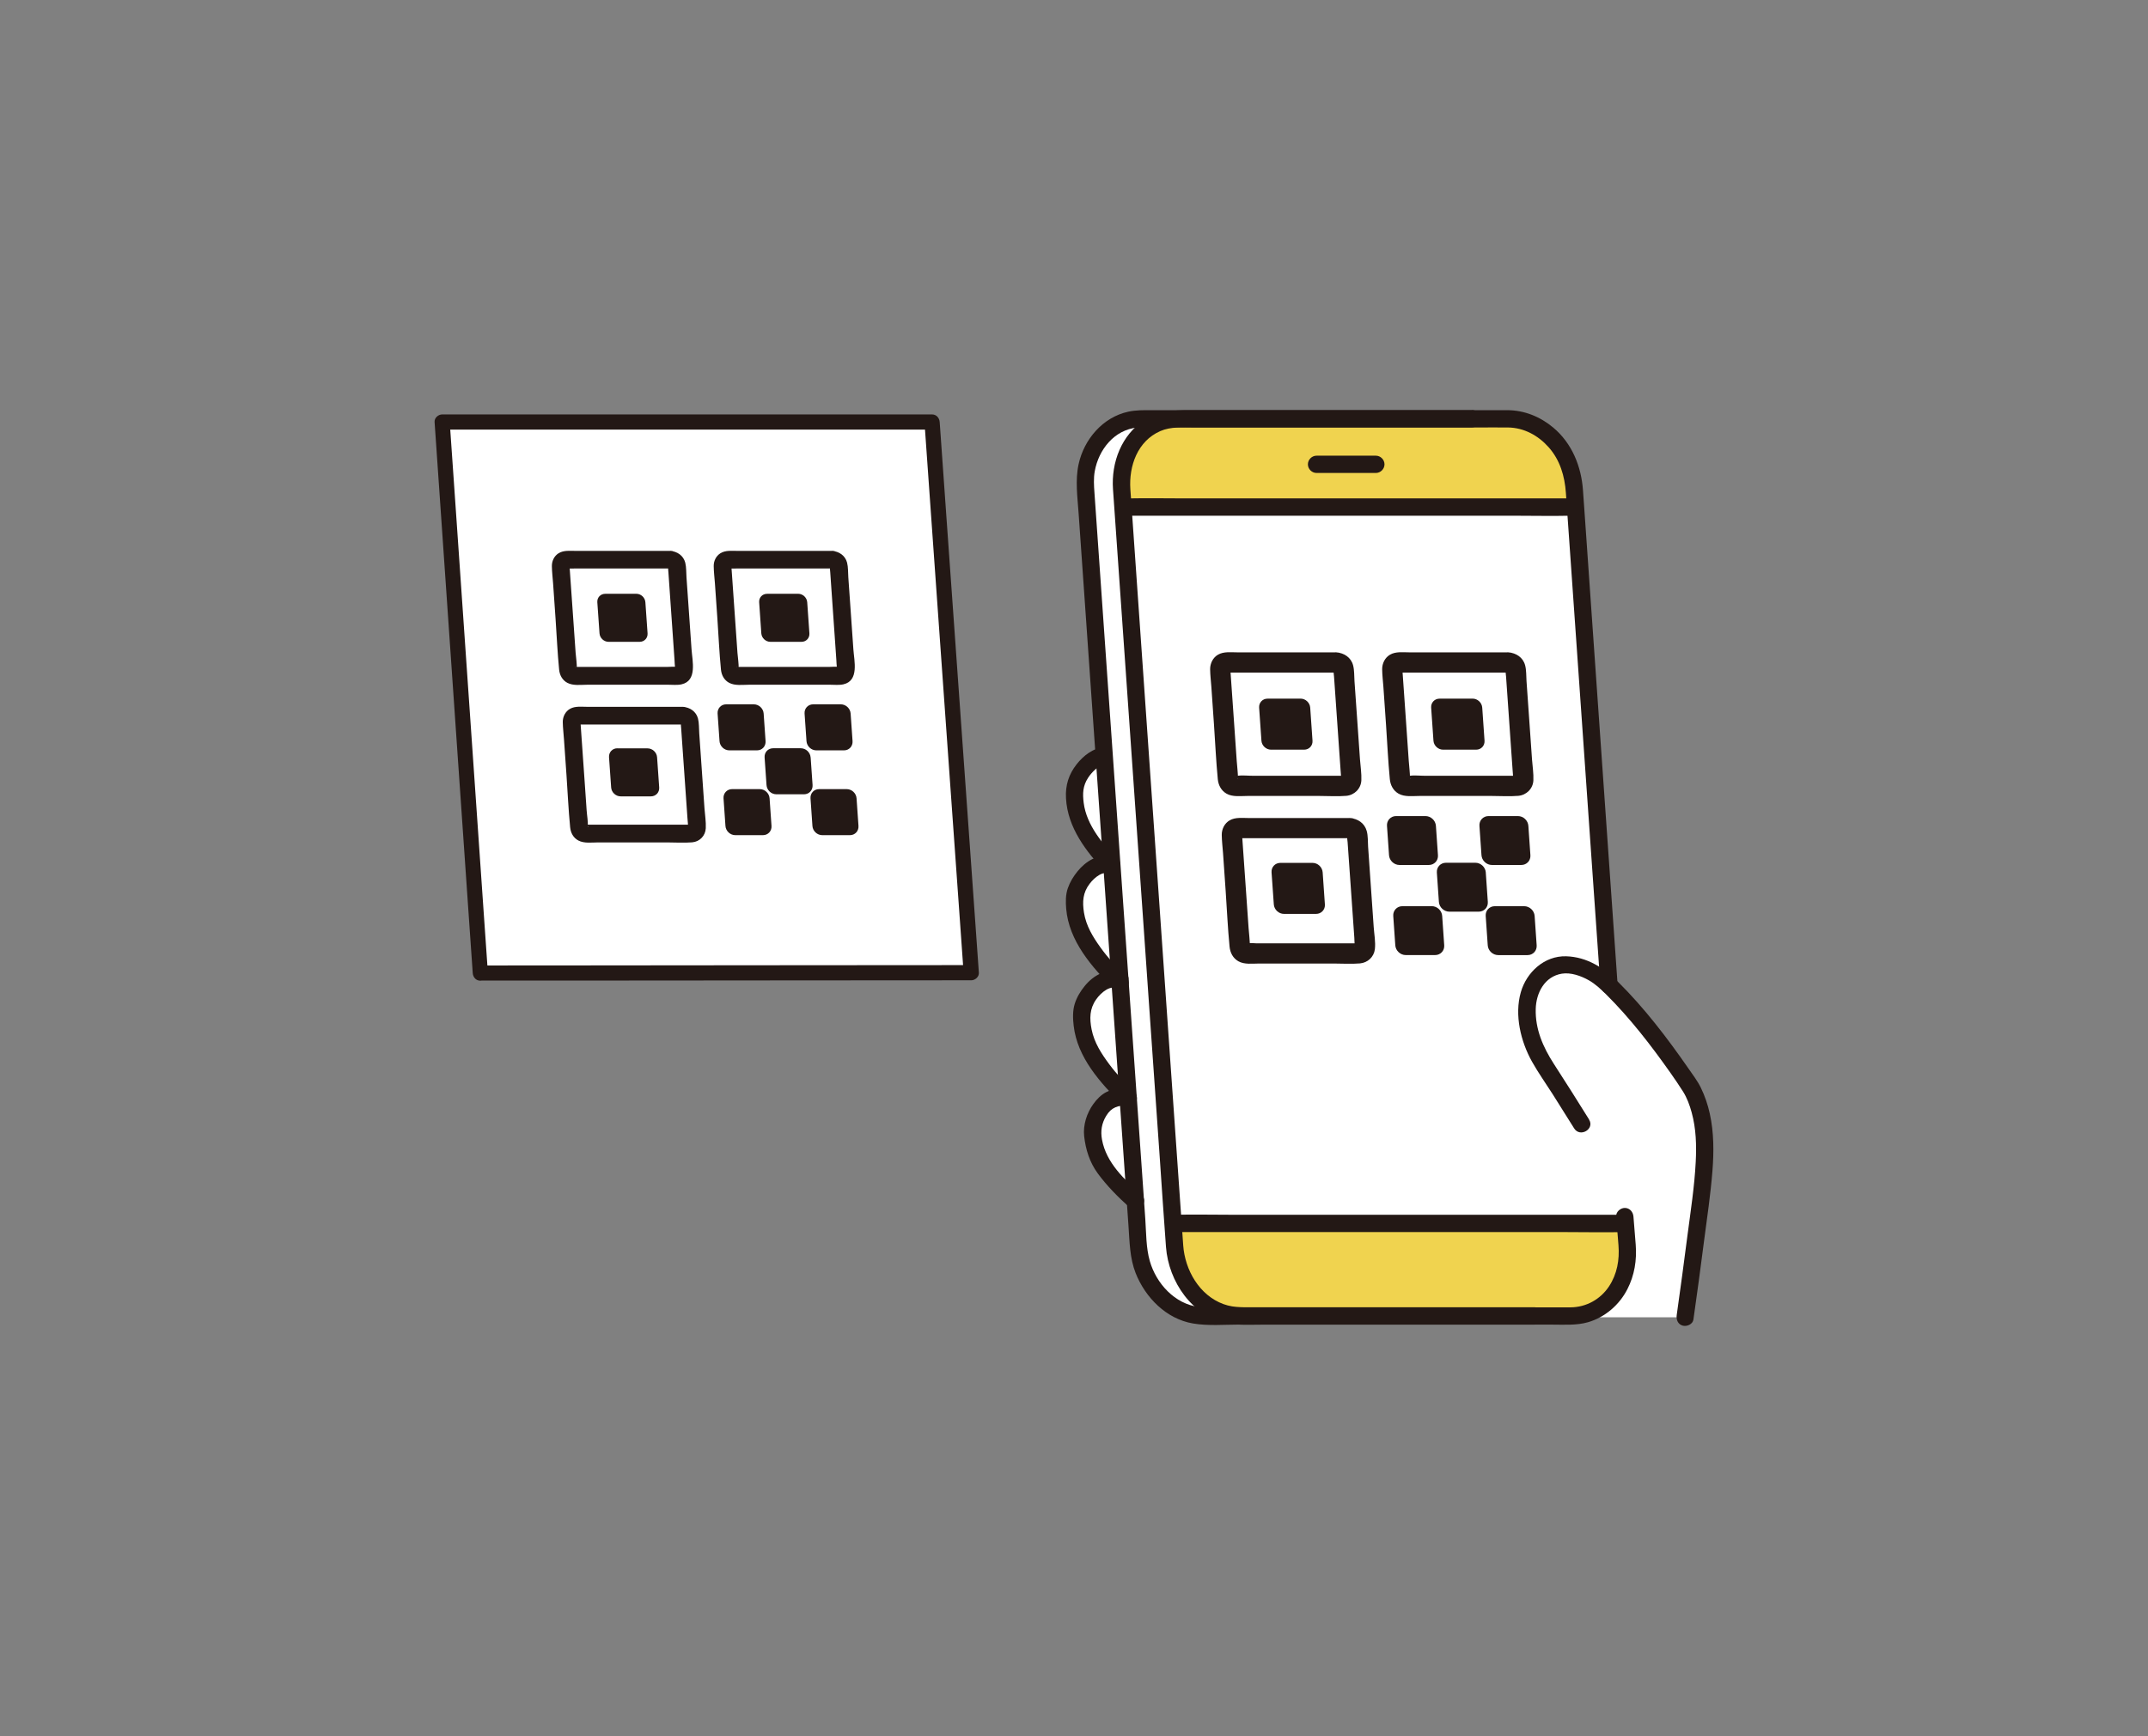
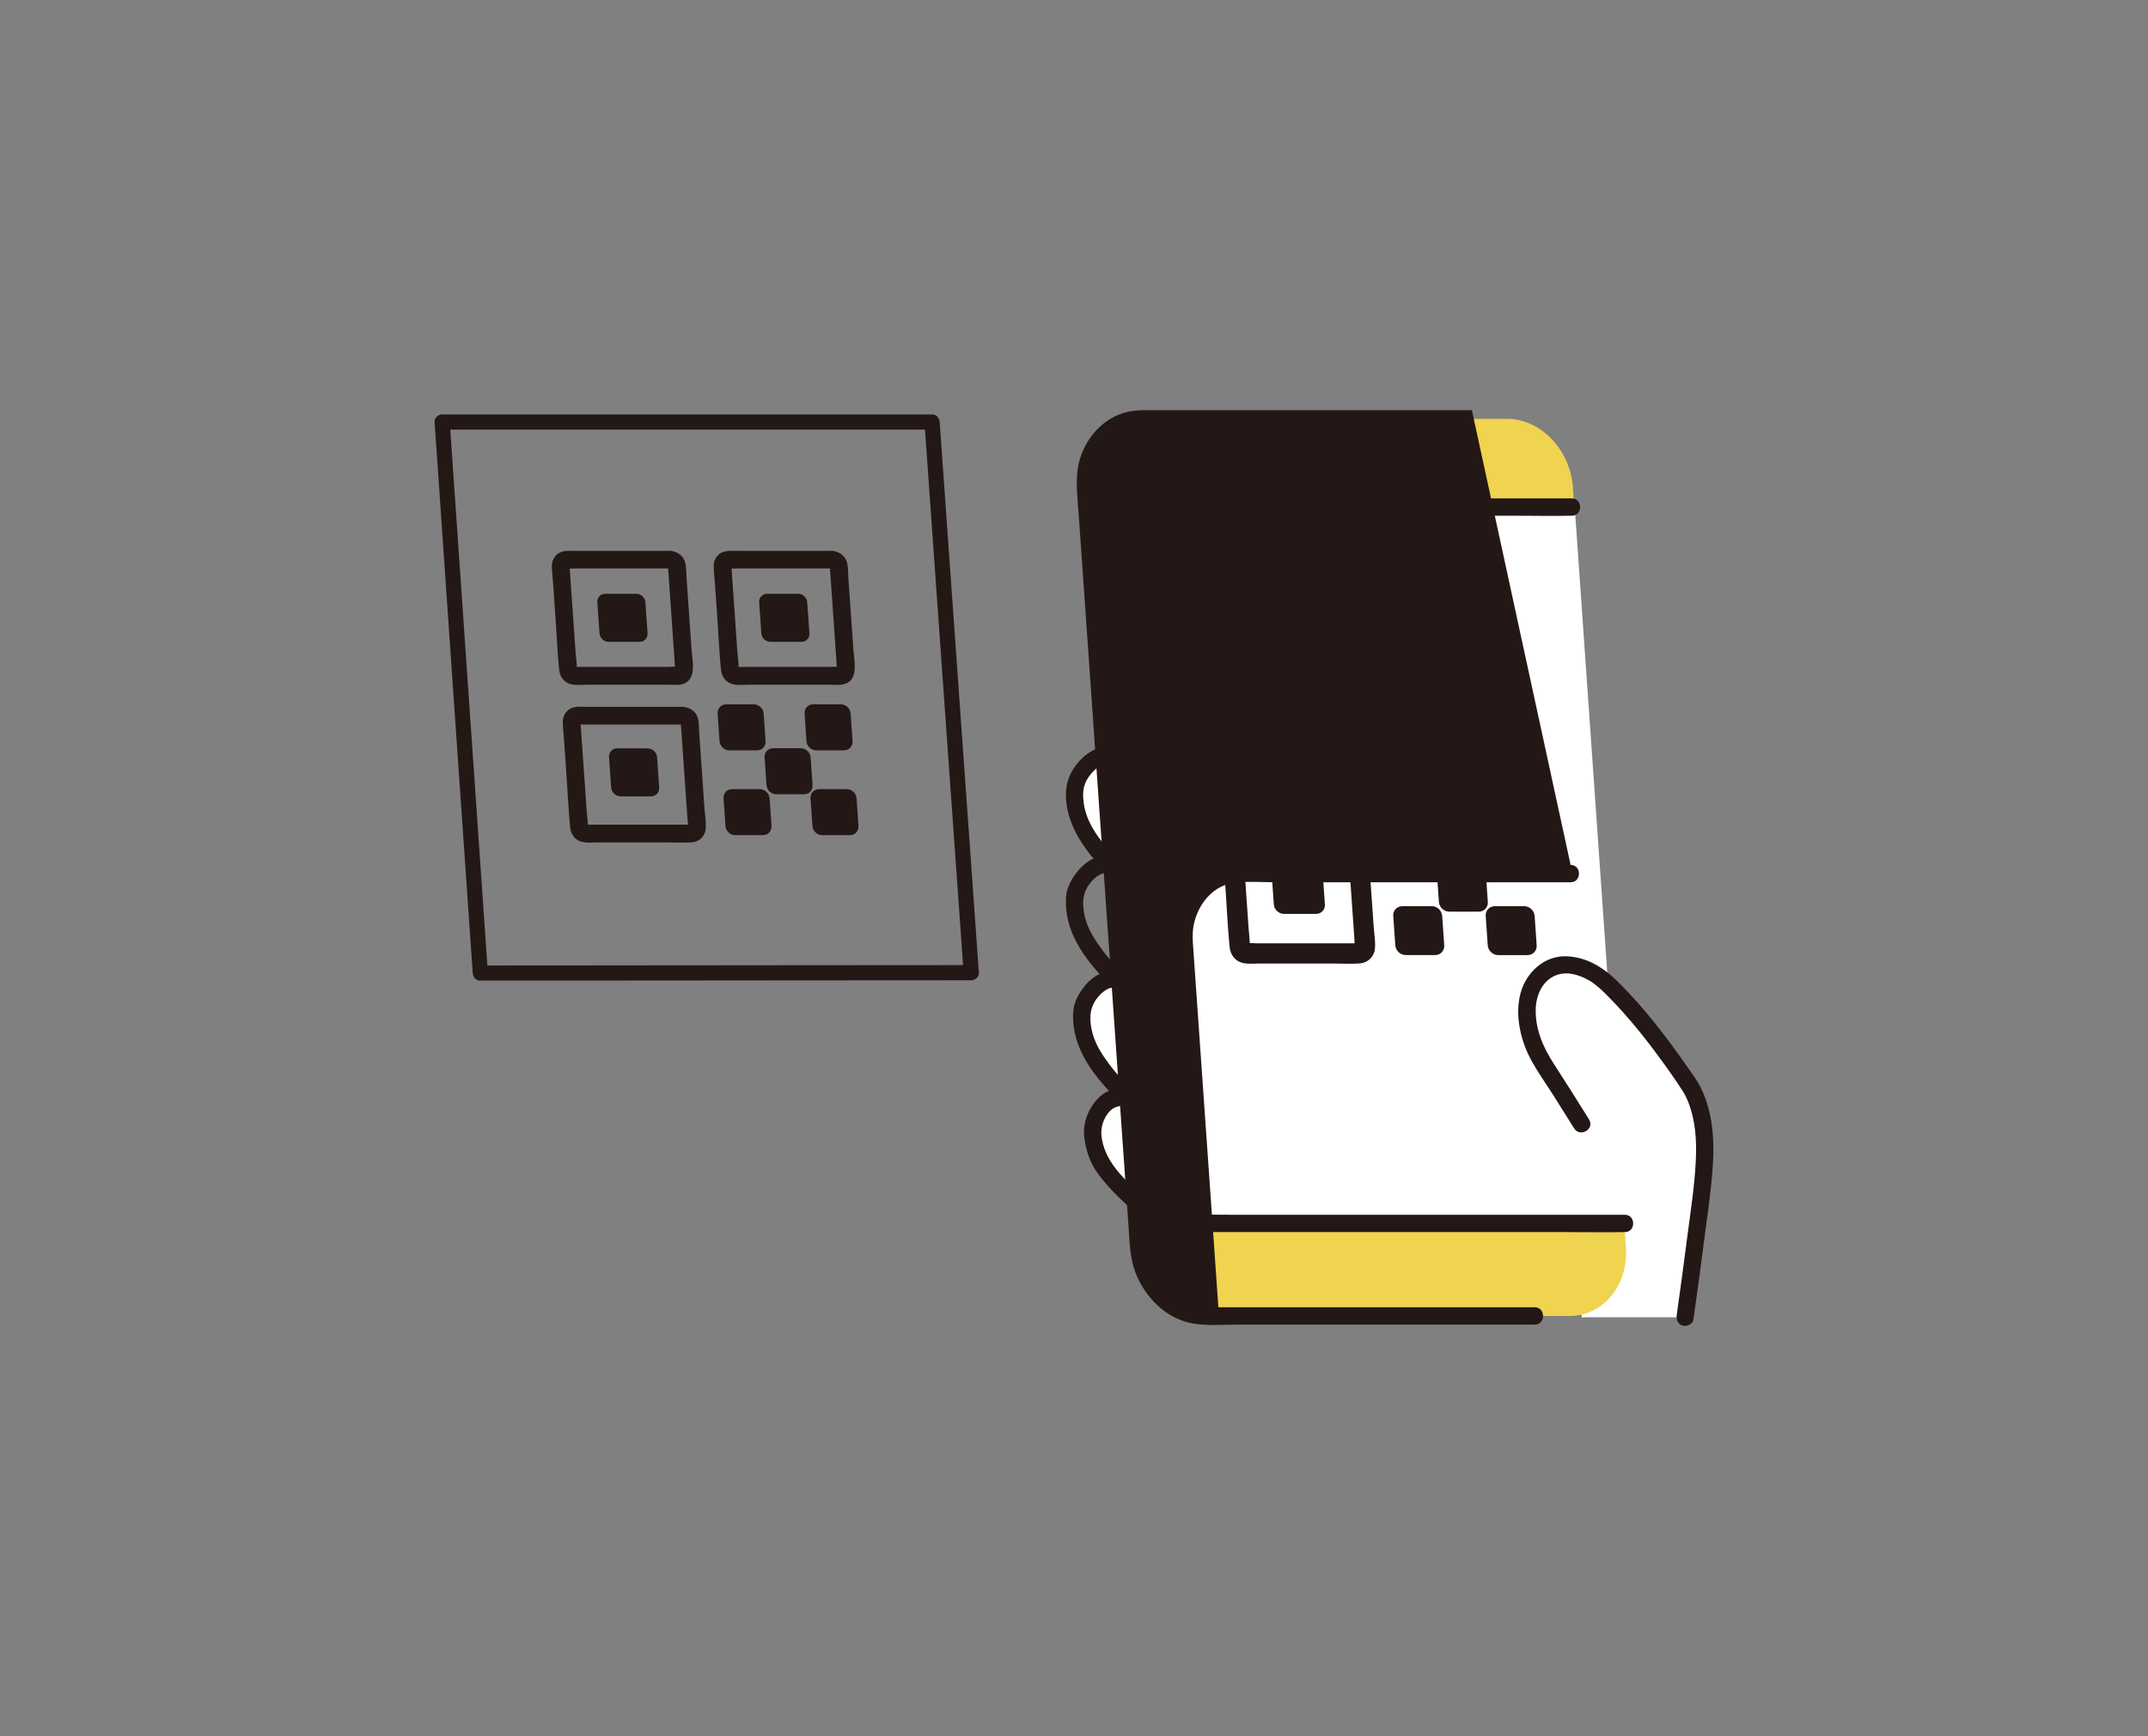
<svg xmlns="http://www.w3.org/2000/svg" id="_レイヤー_1" data-name="レイヤー_1" width="569" height="460" version="1.1" viewBox="0 0 569 460">
  <rect x="0" y="0" width="569" height="460" fill="#808080" stroke="none" />
  <path d="M307.97,266.04c-1.89-1.83-3.79-3.21-5.9-4.8-2.05-1.54-5.16-2.06-7.72-1.83-3.59.32-7.61,5.26-7.77,8.86-.17,3.6.49,7.16,2.26,10.3,4.52,8.02,12.64,15.18,16.55,18.17" fill="#fff" />
-   <path d="M306.06,235.66c-1.89-1.83-3.79-3.21-5.9-4.8-2.05-1.54-5.16-2.06-7.72-1.83-3.59.32-7.61,5.26-7.77,8.86-.17,3.6.49,7.16,2.26,10.3,4.52,8.02,12.64,15.18,16.55,18.17" fill="#fff" />
  <path d="M306.06,207c-1.89-1.83-3.79-3.21-5.9-4.8-2.05-1.54-5.16-2.06-7.72-1.83-3.59.32-7.61,5.26-7.77,8.86-.17,3.6.49,7.16,2.26,10.3,4.52,8.02,12.64,15.18,16.55,18.17" fill="#fff" />
  <path d="M309.7,295.54c-2.14-1.54-4.22-2.62-6.54-3.89-2.25-1.23-5.4-1.28-7.9-.69-3.51.83-6.17,6.09-5.81,9.67.36,3.59,1.35,6.56,3.56,9.41,5.64,7.27,14.31,13.86,18.62,16.24" fill="#fff" />
  <path d="M429.95,264.85c-1.91-2.09-3.7-3.89-5.24-5.21-2.68-2.3-6.54-4.11-10.66-3.98-2.29.08-5.32,1.88-6.26,2.92-3.7,4.1-3.54,9.23-3,12.86.55,3.63,1.93,7.11,3.9,10.15,3.54,5.49,6.45,10.03,10.28,16.2v51.24h27.41c1.15-7.98,2.2-16.14,3.31-24.64,1.98-15.17,3.49-25.42-1.26-35.36-3.78-6.19-11.85-16.93-18.49-24.19Z" fill="#fff" />
-   <path d="M127.25,257.81c12.52,0,123.75-.1,130.03-.1-.47-6.72-9.06-127.26-10.37-145.91H117.13c.96,13.76,9.5,137.09,10.12,146.02" fill="#fff" />
  <path d="M389.91,110.98h-87.39c-8.98,0-15.68,8.16-14.98,18.22l14.08,201.27c.7,10.06,8.55,18.22,17.53,18.22h87.39" fill="#fff" />
  <path d="M414.36,134.36c-16.75,0-113.28,0-117.12,0,2.13,30.49,10.93,156.28,13.28,189.81,4.19,0,117.16,0,119.54,0,0,0,.12,0,.35,0-2.34-33.5-11.14-159.29-13.27-189.81h-2.78Z" fill="#fff" />
  <path d="M416.67,129.2c-.7-10.06-8.53-18.22-17.48-18.22h-87.15c-8.95,0-15.64,8.16-14.94,18.22l.36,5.14c33.3,0,88.99,0,119.57,0l-.36-5.15Z" fill="#f0d34f" />
  <path d="M430.26,324.16c-33.58,0-88.58,0-119.57,0l.44,6.31c.7,10.07,8.53,18.22,17.48,18.22h87.15c8.95,0,15.64-8.16,14.94-18.22l-.44-6.3Z" fill="#f0d34f" />
  <path d="M127.25,259.82c5.71,0,11.42,0,17.14,0,10.22,0,20.43-.02,30.64-.02,11.63-.01,23.27-.02,34.91-.03,10.07,0,20.14-.02,30.22-.02,5.5,0,11-.01,16.5-.01h.63c1.03,0,2.09-.92,2.01-2.01-.36-5.11-.72-10.22-1.09-15.34-.75-10.57-1.51-21.15-2.26-31.72-.91-12.83-1.83-25.66-2.74-38.49-.85-11.88-1.69-23.77-2.54-35.65-.55-7.73-1.1-15.45-1.64-23.18-.04-.51-.07-1.02-.11-1.53-.08-1.08-.86-2.01-2.01-2.01H117.13c-1.03,0-2.09.92-2.01,2.01.44,6.31.87,12.62,1.31,18.92.78,11.33,1.57,22.66,2.35,33.99.9,13.01,1.8,26.03,2.7,39.04.79,11.37,1.58,22.73,2.36,34.1.44,6.38.88,12.76,1.33,19.14.02.28.04.55.06.83.07,1.08.87,2.01,2.01,2.01,1.03,0,2.09-.92,2.01-2.01-.39-5.55-.77-11.1-1.16-16.65-.76-10.94-1.52-21.88-2.27-32.81-.9-12.99-1.8-25.98-2.7-38.98-.81-11.71-1.62-23.42-2.43-35.13-.49-7.1-.98-14.19-1.48-21.29-.03-.39-.05-.77-.08-1.16l-2.01,2.01h129.78l-2.01-2.01c.49,6.98.99,13.97,1.48,20.95.82,11.54,1.64,23.08,2.46,34.62.92,12.89,1.83,25.78,2.75,38.66.79,11.03,1.57,22.06,2.36,33.09.42,5.96.85,11.93,1.27,17.9.02.23.03.46.05.69l2.01-2.01c-4.73,0-9.46,0-14.19.01-9.71,0-19.42.02-29.13.02-11.61,0-23.22.02-34.82.03-10.52,0-21.04.02-31.55.03-6.43,0-12.85,0-19.27.01h-1.06c-2.59,0-2.59,4.02,0,4.02Z" fill="#231815" />
  <path d="M177.52,145.97h-24.93c-1.56,0-3.27-.23-4.65.64-1.15.73-1.77,2.05-1.75,3.4.02,1.51.21,3.04.32,4.54.22,3.16.44,6.31.66,9.46.31,4.46.5,8.95.94,13.4.14,1.46.83,2.8,2.17,3.51,1.55.83,3.59.51,5.29.51h21.43c1.14,0,2.43.15,3.56-.11,4.18-.96,2.84-6.19,2.63-9.24-.24-3.48-.49-6.95-.73-10.43-.2-2.89-.4-5.78-.61-8.67-.09-1.25-.02-2.68-.33-3.9-.49-1.89-2.13-2.97-4.01-3.12-1.26-.1-2.34,1.15-2.34,2.34,0,1.35,1.08,2.24,2.34,2.34-.2-.02-.34-.2-.48-.26-.12-.05-.02-.5-.05.04-.02.4.06.82.08,1.22.07,1.01.14,2.03.21,3.04.17,2.44.34,4.87.51,7.31.19,2.82.39,5.63.59,8.45.11,1.49.21,2.98.31,4.47.05.68.05,1.38.15,2.06.1.73-.06.26.31-.06.21-.19.82-.12.29-.2-.86-.13-1.85,0-2.71,0h-24.07c-.45,0-.56,0-.33,0-.1-.26.39.26.42.32.02.03.02.5.04.28.09-1.4-.2-2.93-.3-4.33-.19-2.75-.39-5.51-.58-8.26l-1-14.24c0-.06.02-.44-.03-.49,0,0-.21.41-.36.51-.25.17-.84.05,0,.13.54.05,1.12,0,1.66,0h25.34c3.02,0,3.02-4.69,0-4.69h0Z" fill="#231815" />
  <path d="M220.39,145.97h-24.93c-1.56,0-3.27-.23-4.65.64-1.15.73-1.77,2.05-1.75,3.4.02,1.51.21,3.04.32,4.54.22,3.16.44,6.31.66,9.46.31,4.46.5,8.95.94,13.4.14,1.46.83,2.8,2.17,3.51,1.55.83,3.59.51,5.29.51h21.43c1.14,0,2.43.15,3.56-.11,4.18-.96,2.84-6.19,2.63-9.24-.24-3.48-.49-6.95-.73-10.43-.2-2.89-.4-5.78-.61-8.67-.09-1.25-.02-2.68-.33-3.9-.49-1.89-2.13-2.97-4.01-3.12-1.26-.1-2.34,1.15-2.34,2.34,0,1.35,1.08,2.24,2.34,2.34-.2-.02-.34-.2-.48-.26-.12-.05-.02-.5-.05.04-.02.4.06.82.08,1.22.07,1.01.14,2.03.21,3.04.17,2.44.34,4.87.51,7.31.19,2.82.39,5.63.59,8.45.11,1.49.21,2.98.31,4.47.05.68.05,1.38.15,2.06.1.73-.06.26.31-.06.21-.19.82-.12.29-.2-.86-.13-1.85,0-2.71,0h-24.07c-.45,0-.56,0-.33,0-.1-.26.39.26.42.32.02.03.02.5.04.28.09-1.4-.2-2.93-.3-4.33l-.58-8.26c-.33-4.75-.66-9.49-1-14.24,0-.06.02-.44-.03-.49,0,0-.21.41-.36.51-.25.17-.84.05,0,.13.54.05,1.12,0,1.66,0h25.34c3.02,0,3.02-4.69,0-4.69h0Z" fill="#231815" />
  <path d="M180.88,187.28h-25.42c-1.46,0-3.09-.22-4.42.51-1.27.69-1.98,2.11-1.96,3.52.02,1.54.22,3.09.32,4.62l.66,9.42c.32,4.61.52,9.24.97,13.84.14,1.46.83,2.8,2.17,3.51,1.55.83,3.57.51,5.27.51h18.22c2.2,0,4.46.16,6.65-.02,1.99-.16,3.52-1.72,3.62-3.73.09-1.71-.22-3.51-.34-5.22-.26-3.64-.51-7.27-.76-10.9-.21-3.01-.42-6.03-.63-9.04-.09-1.25-.02-2.68-.33-3.9-.49-1.89-2.13-2.97-4.01-3.12-1.26-.1-2.34,1.15-2.34,2.34,0,1.35,1.08,2.24,2.34,2.34-.2-.02-.34-.2-.48-.26-.12-.05-.02-.5-.05.04-.02.39.06.83.08,1.22l.23,3.35c.17,2.46.34,4.92.52,7.39.2,2.9.41,5.81.61,8.71.1,1.43.2,2.86.3,4.29.02.21.22,2.47.17,2.48-.1.02,1.08-1.16.28-.47.35-.3.74-.2.07-.2h-22.52c-1.51,0-3.02,0-4.52,0-.81,0-.13-.05.09.32.22.34.03.46.04.28.09-1.43-.21-2.98-.31-4.4l-.59-8.53-1.01-14.38c0-.06.02-.44-.03-.48,0,0-.22.43-.36.52l-.43.13h27.9c3.02,0,3.02-4.69,0-4.69h0Z" fill="#231815" />
  <path d="M203.18,157.33h8.25c1.24,0,2.31,1,2.4,2.24.18,2.62.4,5.79.58,8.25.08,1.24-.85,2.24-2.09,2.24h-8.25c-1.24,0-2.31-1.01-2.4-2.24l-.57-8.24c-.09-1.24.84-2.24,2.08-2.24Z" fill="#231815" />
  <path d="M160.31,157.33h8.25c1.24,0,2.31,1,2.4,2.24.18,2.62.4,5.79.58,8.25.08,1.24-.85,2.24-2.09,2.24h-8.24c-1.24,0-2.31-1.01-2.4-2.24l-.58-8.24c-.09-1.24.84-2.24,2.08-2.24Z" fill="#231815" />
  <path d="M163.53,198.29h8c1.31,0,2.44,1.06,2.53,2.36.18,2.55.39,5.6.56,8,.09,1.31-.89,2.36-2.2,2.36h-8c-1.31,0-2.44-1.06-2.53-2.37l-.56-8c-.09-1.31.89-2.37,2.2-2.37Z" fill="#231815" />
  <path d="M200.53,198.82c1.35,0,2.36-1.09,2.27-2.44-.16-2.22-.35-4.98-.51-7.32-.09-1.35-1.26-2.44-2.61-2.44h-7.32c-1.35,0-2.36,1.09-2.27,2.44l.51,7.32c.09,1.35,1.26,2.44,2.61,2.44h7.32ZM214.73,200.7c-.09-1.35-1.26-2.44-2.61-2.44h-7.32c-1.35,0-2.36,1.09-2.26,2.44l.51,7.32c.09,1.35,1.26,2.44,2.61,2.44h7.32c1.35,0,2.36-1.09,2.27-2.44-.15-2.22-.35-4.98-.51-7.32h0ZM216.25,198.82h7.32c1.35,0,2.36-1.09,2.27-2.44-.15-2.22-.35-4.98-.51-7.32-.09-1.35-1.26-2.44-2.61-2.44h-7.32c-1.35,0-2.36,1.09-2.27,2.44l.51,7.32c.09,1.35,1.26,2.44,2.61,2.44h0ZM201.25,209.09h-7.32c-1.35,0-2.36,1.09-2.27,2.44l.51,7.32c.09,1.35,1.26,2.44,2.61,2.44h7.32c1.35,0,2.36-1.09,2.27-2.44-.15-2.22-.35-4.98-.51-7.32-.09-1.35-1.26-2.44-2.61-2.44h0ZM226.9,211.53c-.09-1.35-1.26-2.44-2.61-2.44h-7.32c-1.35,0-2.36,1.09-2.27,2.44l.51,7.32c.09,1.35,1.26,2.44,2.61,2.44h7.32c1.35,0,2.36-1.09,2.27-2.44-.15-2.22-.35-4.98-.51-7.32Z" fill="#231815" />
-   <path d="M389.9,108.68h-84.9c-2.07,0-4.11-.04-6.15.41-6.72,1.47-11.7,7.32-13.13,13.9-.93,4.26-.3,8.71,0,13.01.49,6.99.98,13.99,1.47,20.98l1.98,28.31c.67,9.53,1.33,19.06,2,28.59.51,7.28,1.02,14.55,1.53,21.83.19,2.73.38,5.47.57,8.2.55,7.81,1.09,15.61,1.64,23.42.37,5.3.74,10.61,1.11,15.91.55,7.84,1.1,15.68,1.65,23.52.43,6.06.85,12.11,1.27,18.17.29,4.16.33,8.44,1.88,12.38,2.57,6.5,8.12,12.17,15.22,13.37,4,.68,8.27.29,12.3.29h78.19c2.95,0,2.96-4.59,0-4.59h-83.79c-1.7,0-3.48.12-5.18-.08-6.36-.77-11.29-6.24-12.98-12.16-1.01-3.52-.94-7.41-1.19-11.04-.26-3.74-.53-7.48-.78-11.22-.47-6.8-.95-13.6-1.43-20.39-.43-6.23-.87-12.46-1.31-18.69-.47-6.76-.94-13.52-1.42-20.28-.25-3.6-.5-7.2-.76-10.8-.37-5.29-.74-10.58-1.11-15.87l-1.81-25.93-2.03-28.99c-.59-8.48-1.18-16.95-1.78-25.43-.35-4.96-.69-9.91-1.04-14.87-.14-1.93-.27-3.87.08-5.8,1.04-5.72,5.18-10.96,11.26-11.54,3.55-.33,7.22-.05,10.77-.05h77.86c2.95,0,2.96-4.59,0-4.59h0Z" fill="#231815" />
-   <path d="M364.46,120.74c-5.24,0-10.47,0-15.71,0-1.24,0-2.29,1.05-2.29,2.29s1.05,2.29,2.29,2.29c5.24,0,10.47,0,15.71,0,1.24,0,2.29-1.05,2.29-2.29s-1.05-2.29-2.29-2.29" fill="#231815" />
+   <path d="M389.9,108.68h-84.9c-2.07,0-4.11-.04-6.15.41-6.72,1.47-11.7,7.32-13.13,13.9-.93,4.26-.3,8.71,0,13.01.49,6.99.98,13.99,1.47,20.98l1.98,28.31c.67,9.53,1.33,19.06,2,28.59.51,7.28,1.02,14.55,1.53,21.83.19,2.73.38,5.47.57,8.2.55,7.81,1.09,15.61,1.64,23.42.37,5.3.74,10.61,1.11,15.91.55,7.84,1.1,15.68,1.65,23.52.43,6.06.85,12.11,1.27,18.17.29,4.16.33,8.44,1.88,12.38,2.57,6.5,8.12,12.17,15.22,13.37,4,.68,8.27.29,12.3.29h78.19c2.95,0,2.96-4.59,0-4.59h-83.79l-1.81-25.93-2.03-28.99c-.59-8.48-1.18-16.95-1.78-25.43-.35-4.96-.69-9.91-1.04-14.87-.14-1.93-.27-3.87.08-5.8,1.04-5.72,5.18-10.96,11.26-11.54,3.55-.33,7.22-.05,10.77-.05h77.86c2.95,0,2.96-4.59,0-4.59h0Z" fill="#231815" />
  <path d="M416.37,132.06h-12.34c-9.27,0-18.53,0-27.79,0-11.07,0-22.15,0-33.23,0h-29.06c-4.95,0-9.91-.1-14.86,0-.13,0-.25,0-.38,0-2.95,0-2.96,4.59,0,4.59h40.29c11.08,0,22.16,0,33.24,0,9.67,0,19.33,0,29,0,4.91,0,9.84.11,14.76,0,.12,0,.24,0,.36,0,2.95,0,2.95-4.59,0-4.59h0Z" fill="#231815" />
  <path d="M430.41,321.87h-12.63c-9.37,0-18.74,0-28.11,0-11.31,0-22.63,0-33.94,0h-29.36c-5.05,0-10.11-.11-15.15,0-.13,0-.26,0-.39,0-2.95,0-2.95,4.59,0,4.59h40.9c11.32,0,22.63,0,33.95,0,9.77,0,19.54,0,29.31,0,5.01,0,10.04.11,15.05,0,.12,0,.25,0,.37,0,2.95,0,2.95-4.59,0-4.59Z" fill="#231815" />
-   <path d="M428.12,322.36c.2,2.53.4,5.06.61,7.59.31,3.85-.36,7.64-2.51,10.9-2.27,3.43-6.03,5.51-10.13,5.55-2.56.02-5.13,0-7.69,0h-75.25c-3.06,0-6.11.22-9.04-.85-6.41-2.33-10.22-9.05-10.68-15.58-.21-3.01-.42-6.02-.63-9.03l-2.61-37.31c-.77-11.03-1.54-22.06-2.31-33.09-.24-3.45-.48-6.89-.72-10.34-.72-10.33-1.45-20.66-2.17-31-.95-13.55-1.89-27.11-2.84-40.66-.75-10.65-1.49-21.3-2.23-31.95-.16-2.32-.33-4.64-.49-6.96-.42-6.16,1.9-12.76,7.92-15.4,2.8-1.23,5.95-.96,8.95-.96h75.11c2.68,0,5.37-.03,8.05,0,4.24.04,8.03,2.13,10.8,5.26,3,3.39,4.23,7.64,4.54,12.05.52,7.41,1.04,14.83,1.56,22.24.89,12.75,1.78,25.49,2.68,38.24.92,13.22,1.85,26.44,2.77,39.66.62,8.84,1.24,17.67,1.86,26.51.09,1.26.18,2.52.26,3.78.09,1.24.99,2.29,2.29,2.29,1.18,0,2.38-1.05,2.29-2.29-.36-5.14-.72-10.28-1.08-15.43-.84-11.94-1.67-23.87-2.51-35.82-.96-13.71-1.92-27.42-2.88-41.13-.74-10.49-1.47-20.99-2.2-31.48l-.51-7.22c-.44-6.35-2.92-12.5-7.91-16.66-3.45-2.88-7.63-4.57-12.15-4.59-2.84,0-5.68,0-8.52,0h-75.55c-4.22,0-8.27.18-11.99,2.58-6.14,3.98-8.87,11.25-8.38,18.36s.99,14.18,1.49,21.27l2.75,39.22c.89,12.73,1.78,25.46,2.67,38.2.42,6.06.85,12.11,1.27,18.17.47,6.75.94,13.51,1.41,20.26.94,13.44,1.88,26.88,2.82,40.32.54,7.79,1.04,15.58,1.63,23.36.7,9.19,6.93,18.4,16.41,20.21,2.85.54,5.84.35,8.73.35h77.29c3.09,0,6.32.23,9.33-.63,4.53-1.3,8.34-4.6,10.47-8.78,1.87-3.64,2.52-7.69,2.2-11.75-.2-2.49-.4-4.98-.6-7.47-.1-1.23-.98-2.29-2.29-2.29-1.16,0-2.39,1.05-2.29,2.29Z" fill="#231815" />
  <path d="M420.96,296.65c-3.08-4.96-6.2-9.89-9.37-14.79-2.88-4.47-4.92-9.2-4.78-14.5.11-4.35,2.39-8.63,6.92-9.37,2.37-.38,5.08.58,7.11,1.73,1.74.98,3.17,2.33,4.58,3.72,6.36,6.31,11.94,13.54,17.1,20.86,1.13,1.61,2.24,3.23,3.29,4.89,1.09,1.72,1.77,3.62,2.31,5.58,1.18,4.28,1.3,8.72,1.07,13.13-.33,6.47-1.33,12.9-2.17,19.32-.92,7.08-1.85,14.15-2.86,21.21-.18,1.22.3,2.47,1.6,2.82,1.08.3,2.64-.37,2.82-1.6.99-6.84,1.89-13.7,2.78-20.56.82-6.26,1.76-12.53,2.26-18.82.4-5.07.4-10.2-.7-15.18-.52-2.37-1.31-4.72-2.38-6.9-.89-1.83-2.21-3.53-3.36-5.2-5.54-7.99-11.6-15.92-18.52-22.78-3.79-3.76-8.28-6.67-13.8-6.83-5.75-.16-10.48,4.21-12,9.52-1.73,6.06-.03,13.06,2.98,18.43,1.66,2.95,3.65,5.75,5.47,8.61,1.91,3,3.8,6.01,5.67,9.03,1.55,2.51,5.52.2,3.96-2.31h0Z" fill="#231815" />
  <path d="M354.04,172.85h-26.31c-1.67,0-3.55-.26-5.07.61-1.36.78-2.11,2.32-2.1,3.86.02,1.57.22,3.16.33,4.72l.7,10.07c.33,4.77.54,9.57,1,14.33.15,1.59.89,3.03,2.31,3.85,1.61.93,3.78.61,5.57.61h19.14c2.31,0,4.71.17,7.01-.03,2.17-.19,3.9-1.9,4-4.11.08-1.81-.23-3.7-.36-5.51-.27-3.86-.54-7.71-.81-11.57-.22-3.08-.43-6.15-.65-9.22-.09-1.34-.02-2.89-.37-4.19-.56-2.09-2.37-3.24-4.42-3.42-1.44-.13-2.68,1.32-2.68,2.68,0,1.55,1.23,2.55,2.68,2.68-.83-.07-.16-.13-.73-.51-.08-.05.06-.52,0,.13-.04.45.07.96.1,1.41.08,1.18.16,2.37.25,3.55.18,2.58.36,5.16.54,7.73.21,2.96.42,5.92.62,8.88.11,1.56.22,3.12.33,4.68,0,.15.2,2.36.16,2.37.09-.02.44-.7.56-.77.56-.1.63-.14.22-.12h-23.95c-1.44,0-3.04-.19-4.46,0-.88.12-.36-.13.01.15.14.11.4.59.28.74.01-.02,0-.11,0-.12,0-1.56-.22-3.15-.33-4.7l-.61-8.79c-.35-5-.7-10-1.05-15,0-.1.03-.4-.03-.49.13.19-.77.75-.79.81l-.23.06h29.14c3.44,0,3.45-5.35,0-5.35h0Z" fill="#231815" />
  <path d="M399.6,172.85h-26.31c-1.67,0-3.55-.26-5.06.61-1.36.78-2.11,2.32-2.1,3.86.02,1.57.22,3.16.33,4.72l.7,10.07c.33,4.77.54,9.57,1,14.33.15,1.59.89,3.03,2.31,3.85,1.61.93,3.78.61,5.57.61h19.14c2.31,0,4.71.17,7.01-.03,2.17-.19,3.9-1.9,4-4.11.08-1.81-.23-3.7-.36-5.51-.27-3.86-.54-7.71-.81-11.57-.22-3.08-.43-6.15-.65-9.22-.09-1.34-.02-2.89-.37-4.19-.56-2.09-2.37-3.24-4.42-3.42-1.44-.13-2.68,1.32-2.68,2.68,0,1.55,1.23,2.55,2.68,2.68-.83-.07-.16-.13-.73-.51-.08-.05.06-.52,0,.13-.04.45.07.96.1,1.41.08,1.18.16,2.37.25,3.55.18,2.58.36,5.16.54,7.73.21,2.96.42,5.92.62,8.88.11,1.56.22,3.12.33,4.68,0,.15.2,2.36.16,2.37.09-.02.44-.7.56-.77.56-.1.63-.14.22-.12h-23.95c-1.44,0-3.04-.19-4.47,0-.88.12-.36-.13.02.15.14.11.4.59.28.74.01-.02,0-.11,0-.12,0-1.56-.22-3.15-.33-4.7l-.61-8.79c-.35-5-.7-10-1.05-15,0-.1.03-.4-.03-.49.13.19-.77.75-.79.81l-.23.06h29.14c3.44,0,3.45-5.35,0-5.35h0Z" fill="#231815" />
  <path d="M357.61,216.75h-26.8c-1.67,0-3.56-.26-5.07.61-1.36.78-2.12,2.32-2.1,3.86.02,1.61.22,3.24.34,4.84l.7,10.08c.34,4.89.55,9.81,1.03,14.7.16,1.59.88,3.02,2.31,3.85,1.62.94,3.79.61,5.58.61h19.63c2.32,0,4.71.17,7.02-.03,2.04-.18,3.7-1.69,3.95-3.75.23-1.89-.18-3.98-.31-5.89-.27-3.88-.54-7.76-.81-11.63-.22-3.21-.45-6.43-.67-9.64-.09-1.35,0-2.9-.37-4.19-.59-2.09-2.35-3.23-4.43-3.42-1.44-.13-2.68,1.32-2.68,2.68,0,1.55,1.23,2.55,2.68,2.68-.83-.07-.15-.13-.73-.51-.14-.09.02-.12,0,.14-.05.44.07.97.1,1.41.08,1.18.16,2.37.25,3.55.19,2.64.37,5.29.56,7.94.21,3.05.43,6.09.64,9.13.11,1.57.22,3.13.33,4.7.01.17.07,2.35.17,2.38-.28-.08.7-.72.79-.83.32-.06.31-.08-.02-.06h-26.78c-.71,0-1.69-.18-2.37,0-.49.13-.08-.1.25.15.15.11.38.54.29.74.01-.02,0-.09,0-.12,0-1.6-.22-3.23-.34-4.83-.21-3.01-.42-6.02-.63-9.04l-1.06-15.11c0-.1.03-.43-.04-.52.15.2-.77.75-.79.81l-.23.06h29.64c3.44,0,3.45-5.35,0-5.35h0Z" fill="#231815" />
  <path d="M381.32,185.11h8.77c1.31,0,2.45,1.06,2.55,2.38.19,2.78.43,6.16.61,8.77.09,1.32-.9,2.38-2.22,2.38h-8.76c-1.31,0-2.46-1.07-2.55-2.38l-.61-8.76c-.09-1.31.9-2.38,2.21-2.38Z" fill="#231815" />
  <path d="M335.75,185.11h8.77c1.31,0,2.45,1.06,2.55,2.38.19,2.78.43,6.16.61,8.77.09,1.32-.9,2.38-2.22,2.38h-8.76c-1.31,0-2.46-1.07-2.55-2.38l-.61-8.76c-.09-1.31.9-2.38,2.21-2.38Z" fill="#231815" />
  <path d="M339.18,228.63h8.5c1.39,0,2.59,1.12,2.69,2.51.19,2.71.42,5.95.59,8.5.1,1.39-.95,2.51-2.34,2.51h-8.5c-1.39,0-2.59-1.13-2.69-2.51l-.6-8.5c-.1-1.39.95-2.51,2.34-2.51h0Z" fill="#231815" />
  <path d="M378.5,229.19c1.43,0,2.51-1.16,2.41-2.59-.16-2.36-.37-5.29-.54-7.78-.1-1.43-1.34-2.59-2.77-2.59h-7.78c-1.43,0-2.51,1.16-2.41,2.59l.54,7.78c.1,1.43,1.34,2.59,2.77,2.59h7.78ZM393.59,231.19c-.1-1.43-1.34-2.59-2.77-2.59h-7.79c-1.43,0-2.51,1.16-2.41,2.59l.54,7.78c.1,1.43,1.34,2.59,2.78,2.59h7.77c1.43,0,2.51-1.16,2.41-2.59-.16-2.36-.37-5.29-.54-7.78ZM395.21,229.19h7.78c1.43,0,2.51-1.16,2.41-2.59-.16-2.36-.37-5.29-.54-7.78-.1-1.43-1.34-2.59-2.77-2.59h-7.78c-1.43,0-2.51,1.16-2.41,2.59l.54,7.78c.1,1.43,1.34,2.59,2.77,2.59ZM379.26,240.11h-7.78c-1.43,0-2.51,1.16-2.41,2.59l.54,7.77c.1,1.43,1.34,2.59,2.77,2.59h7.78c1.43,0,2.51-1.16,2.41-2.59-.16-2.36-.37-5.29-.54-7.78-.1-1.43-1.34-2.59-2.77-2.59ZM406.52,242.7c-.1-1.43-1.34-2.59-2.77-2.59h-7.78c-1.43,0-2.51,1.16-2.41,2.59l.54,7.78c.1,1.43,1.34,2.59,2.78,2.59h7.77c1.43,0,2.51-1.16,2.41-2.59-.16-2.36-.37-5.29-.54-7.78Z" fill="#231815" />
  <path d="M296.65,257.11c-3.79-.28-6.9,1.2-9.3,4.13-1.15,1.41-2.1,2.97-2.65,4.72-.58,1.84-.51,3.91-.29,5.81.96,8.45,7.07,15.14,12.85,20.91,2.09,2.09,5.33-1.15,3.24-3.24-2.35-2.35-4.66-4.76-6.65-7.44-2.09-2.81-3.99-5.74-4.68-9.22-.58-2.92-.54-5.49,1.18-7.94.72-1.03,1.65-1.97,2.74-2.61,1.17-.69,2.17-.63,3.58-.53,1.24.09,2.29-1.12,2.29-2.29,0-1.31-1.05-2.2-2.29-2.29Z" fill="#231815" />
  <path d="M294.52,226.72c-1.81-.09-3.5.09-5.13.89-1.52.75-2.89,1.95-3.95,3.26-1.1,1.34-1.98,2.79-2.56,4.43-.62,1.74-.6,3.67-.45,5.48.72,8.54,6.8,15.51,12.67,21.29,2.1,2.07,5.35-1.17,3.24-3.24-2.46-2.42-4.82-4.99-6.84-7.8s-3.81-5.75-4.36-9.24c-.45-2.88-.3-5.25,1.49-7.61.69-.91,1.55-1.75,2.54-2.33,1.12-.66,2.03-.62,3.36-.55,2.95.15,2.94-4.44,0-4.59h0Z" fill="#231815" />
  <path d="M292.52,198.08c-2.9,0-5.6,2.25-7.3,4.4-2.13,2.7-3.03,5.6-2.84,9.03.43,7.86,5.38,14.15,10.55,19.7,2.01,2.17,5.25-1.08,3.24-3.24-3.94-4.23-8.35-9.27-9.1-15.23-.32-2.52-.23-4.5,1.16-6.65.85-1.31,2.78-3.42,4.28-3.42,2.95,0,2.95-4.59,0-4.59" fill="#231815" />
  <path d="M298.82,288.32c-1.92-.04-4.01.16-5.75,1.04-1.42.73-2.54,1.9-3.46,3.18-1.72,2.4-2.74,5.54-2.42,8.5.39,3.54,1.46,6.94,3.59,9.85,2.41,3.29,5.32,6.23,8.34,8.94,2.19,1.97,5.45-1.27,3.24-3.24-4.46-4-9.32-8.48-10.44-14.62-.42-2.28-.1-4.31,1.11-6.31,1.39-2.3,3.15-2.81,5.78-2.75,2.95.07,2.95-4.52,0-4.59h0Z" fill="#231815" />
</svg>